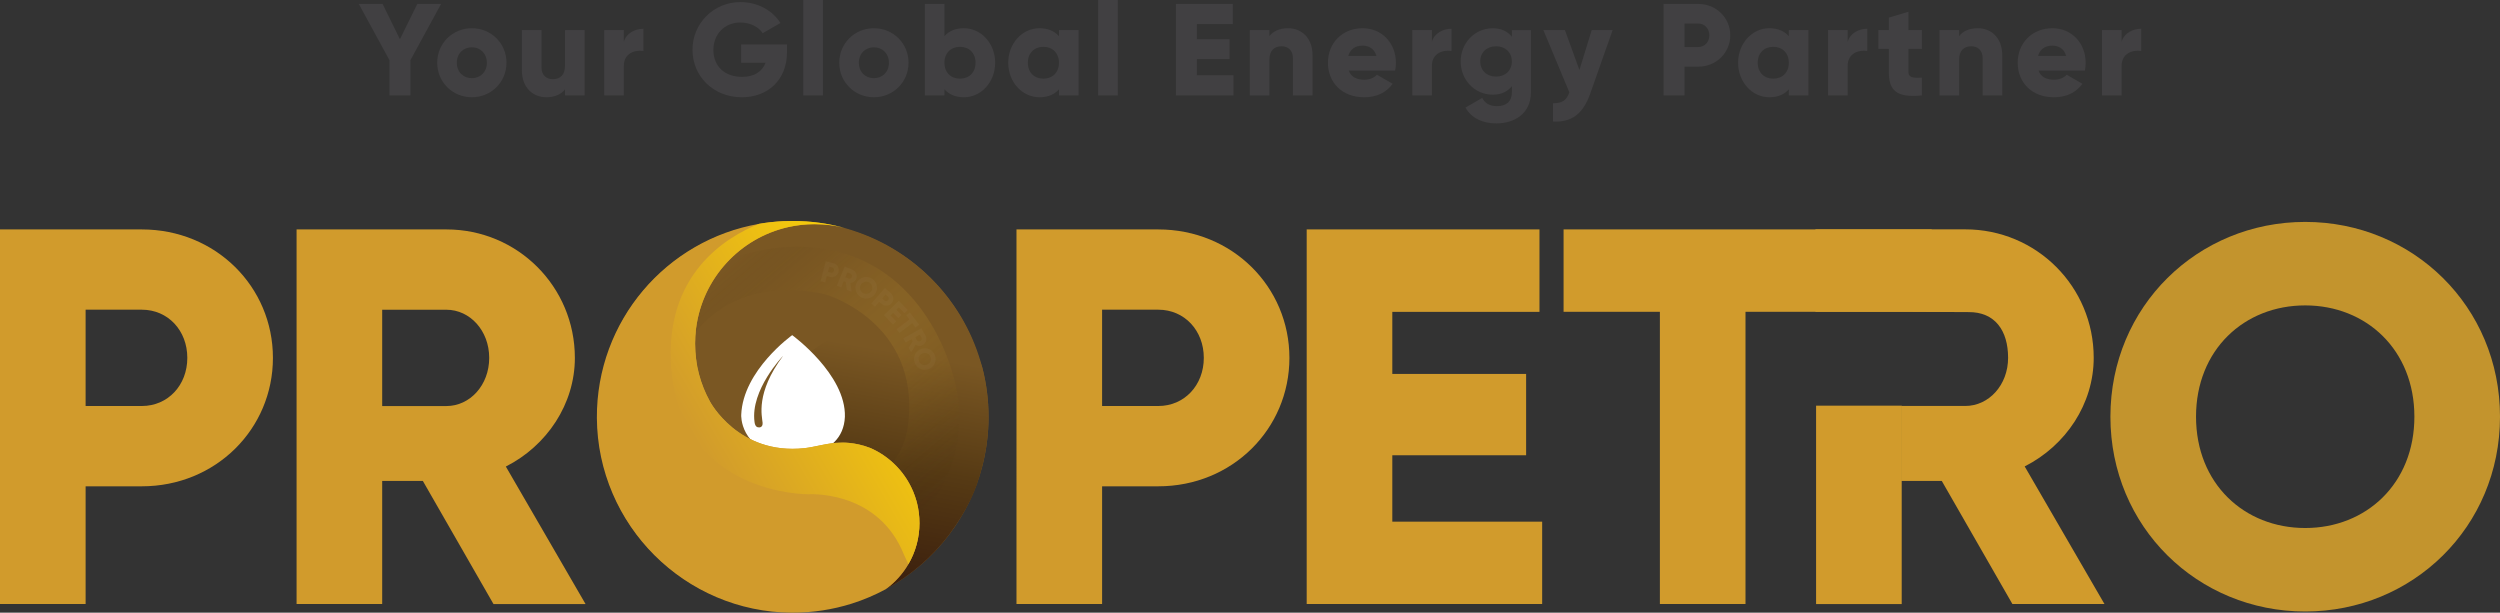
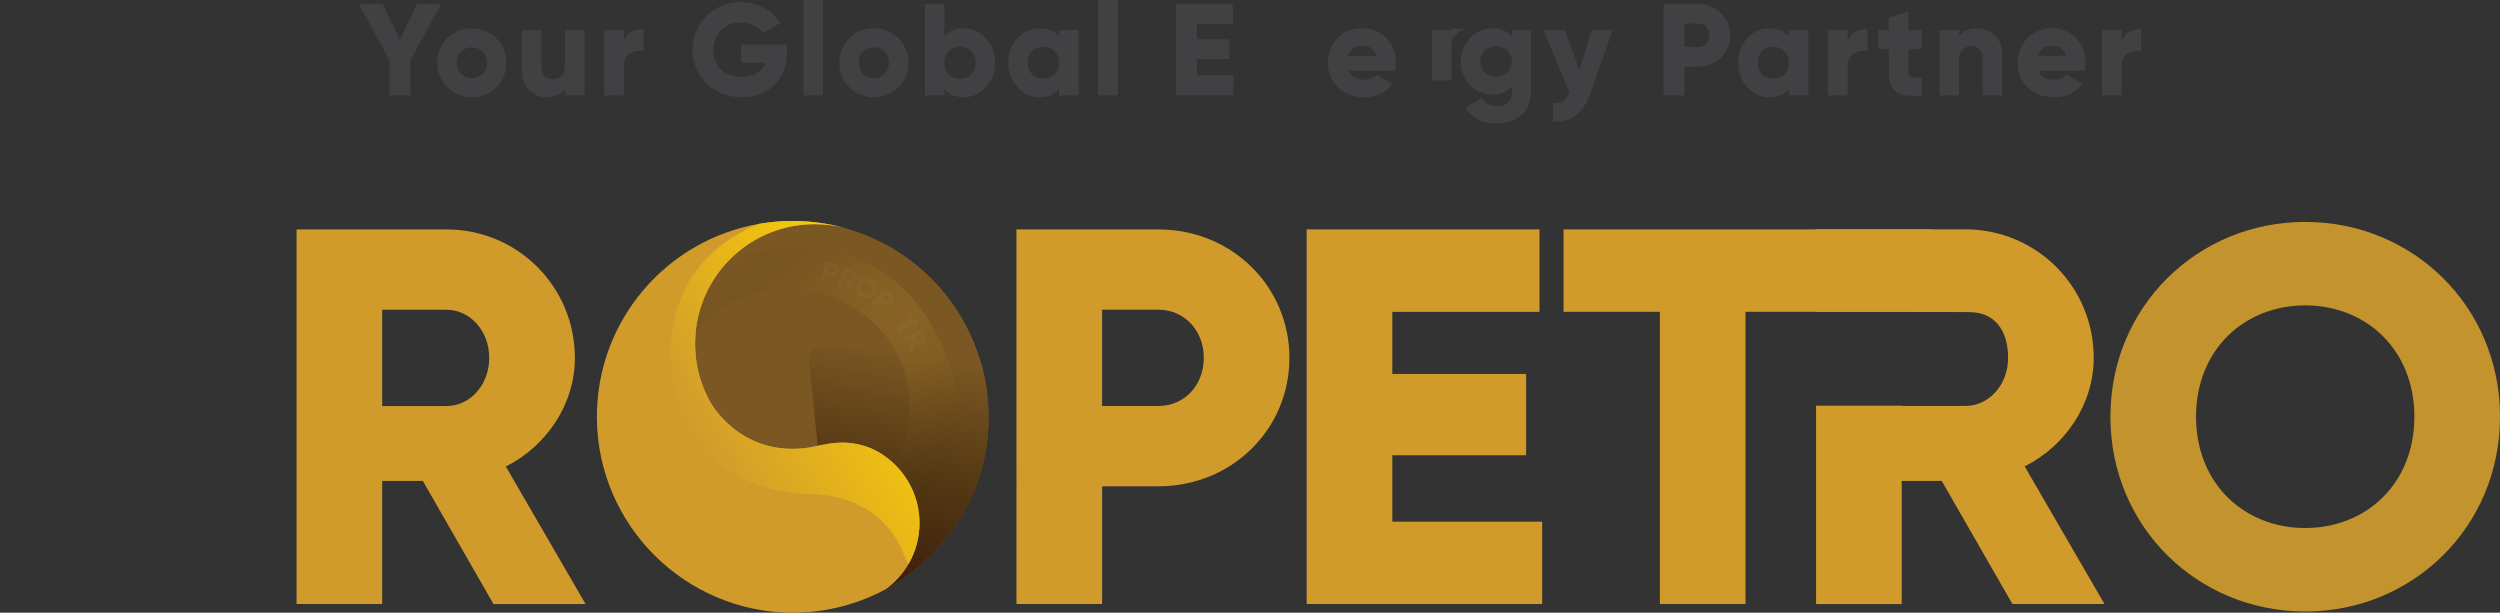
<svg xmlns="http://www.w3.org/2000/svg" id="Layer_1" data-name="Layer 1" viewBox="0 0 612.06 150">
  <rect x="0" y="0" width="612.06" height="150" fill="#333333" stroke="none" />
  <defs>
    <style>      .cls-1 {        fill: url(#linear-gradient);      }      .cls-2 {        opacity: .03;      }      .cls-3 {        fill: #fff;      }      .cls-4 {        fill: #c3942d;      }      .cls-5 {        fill: #d19b2c;      }      .cls-6 {        fill: #414042;      }      .cls-7 {        fill: #886128;      }      .cls-8 {        fill: #7a5723;      }      .cls-9 {        fill: url(#linear-gradient-2);      }      .cls-10 {        fill: url(#linear-gradient-3);        opacity: .18;      }    </style>
    <linearGradient id="linear-gradient" x1="223.61" y1="75.65" x2="211.68" y2="143.34" gradientUnits="userSpaceOnUse">
      <stop offset=".16" stop-color="#7a5723" />
      <stop offset=".56" stop-color="#563a14" />
      <stop offset="1" stop-color="#3a1e0d" />
    </linearGradient>
    <linearGradient id="linear-gradient-2" x1="223.65" y1="84.96" x2="173.65" y2="113.82" gradientUnits="userSpaceOnUse">
      <stop offset="0" stop-color="#fad007" />
      <stop offset="1" stop-color="#d19b2c" />
    </linearGradient>
    <linearGradient id="linear-gradient-3" x1="232.99" y1="120.18" x2="182.61" y2="60.14" gradientUnits="userSpaceOnUse">
      <stop offset="0" stop-color="#160b00" stop-opacity="0" />
      <stop offset=".02" stop-color="#1e1102" stop-opacity=".05" />
      <stop offset=".11" stop-color="#50390f" stop-opacity=".34" />
      <stop offset=".2" stop-color="#795919" stop-opacity=".57" />
      <stop offset=".29" stop-color="#997222" stop-opacity=".76" />
      <stop offset=".37" stop-color="#b08528" stop-opacity=".89" />
      <stop offset=".45" stop-color="#be902b" stop-opacity=".97" />
      <stop offset=".51" stop-color="#c3942d" />
      <stop offset=".58" stop-color="#bf912c" stop-opacity=".98" />
      <stop offset=".65" stop-color="#b48729" stop-opacity=".92" />
      <stop offset=".72" stop-color="#a27824" stop-opacity=".82" />
      <stop offset=".79" stop-color="#88631e" stop-opacity=".67" />
      <stop offset=".86" stop-color="#674816" stop-opacity=".49" />
      <stop offset=".93" stop-color="#3e270b" stop-opacity=".27" />
      <stop offset="1" stop-color="#0f0000" stop-opacity="0" />
      <stop offset="1" stop-color="#0f0000" stop-opacity="0" />
    </linearGradient>
  </defs>
  <g>
-     <path class="cls-5" d="M66.82,87.61c0,17.43-14.02,31.45-32.1,31.45h-13.76v28.82H0V56.17H34.72c18.08,0,32.1,14.02,32.1,31.45Zm-20.96,0c0-6.68-4.72-11.79-11.14-11.79h-13.76v23.58h13.76c6.42,0,11.14-5.11,11.14-11.79Z" />
    <path class="cls-5" d="M103.53,117.75h-9.96v30.13h-20.96V56.17h36.69c17.43,0,31.44,14.02,31.44,31.45,0,11.27-6.81,21.49-16.9,26.6l19.52,33.67h-22.54l-17.29-30.13Zm-9.96-18.34h15.72c5.76,0,10.48-5.11,10.48-11.79s-4.72-11.79-10.48-11.79h-15.72v23.58Z" />
    <path class="cls-5" d="M315.68,87.61c0,17.43-14.02,31.45-32.1,31.45h-13.76v28.82h-20.96V56.17h34.72c18.08,0,32.1,14.02,32.1,31.45Zm-20.96,0c0-6.68-4.72-11.79-11.14-11.79h-13.76v23.58h13.76c6.42,0,11.14-5.11,11.14-11.79Z" />
    <path class="cls-5" d="M377.56,127.7v20.18h-57.65V56.17h56.99v20.18h-36.03v15.2h32.76v19.91h-32.76v16.25h36.69Z" />
    <path class="cls-5" d="M504.03,76.34h-76.69v71.54h-20.96V76.34h-23.58v-20.18h90l31.24,20.18Z" />
    <path class="cls-5" d="M532.58,70.08v6.26h9.7l-9.7-6.26Zm-87.96,77.81h20.96v-48.58h-20.96v48.58Z" />
    <path class="cls-5" d="M481.91,76.41c6.5-.07,9.72,4.52,9.72,11.19s-4.72,11.79-10.48,11.79h-15.71v18.35h9.95l17.29,30.13h22.54l-19.53-33.68c10.09-5.11,16.9-15.32,16.9-26.6,0-17.42-14.01-31.44-31.44-31.44h-36.68v20.18h20.96" />
    <path class="cls-4" d="M516.68,102.02c0-26.99,21.36-47.69,47.69-47.69s47.69,20.7,47.69,47.69-21.36,47.69-47.69,47.69-47.69-20.7-47.69-47.69Zm74.42,0c0-16.38-11.79-27.25-26.73-27.25s-26.73,10.87-26.73,27.25,11.79,27.25,26.73,27.25,26.73-10.87,26.73-27.25Z" />
    <path class="cls-7" d="M146.38,102.02c0-26.99,21.36-47.69,47.69-47.69s47.69,20.7,47.69,47.69-21.36,47.69-47.69,47.69-47.69-20.7-47.69-47.69Zm74.42,0c0-16.38-11.79-27.25-26.73-27.25s-26.73,10.87-26.73,27.25,11.79,27.25,26.73,27.25,26.73-10.87,26.73-27.25Z" />
    <g>
      <path class="cls-8" d="M242.02,102.05c0,4.29-.56,8.45-1.62,12.41-1.6,6-4.34,11.54-7.97,16.36-4.15,5.52-9.46,10.12-15.57,13.43,5-3.64,8.25-9.54,8.25-16.2,0-.41-.01-.82-.04-1.22-.01-.27-.03-.54-.06-.81-.1-.99-.27-1.96-.51-2.9-.05-.18-.1-.37-.15-.55-.73-2.55-1.95-4.9-3.55-6.93-.68-.86-1.43-1.67-2.24-2.4-1.51-1.38-3.24-2.53-5.12-3.4l-.3-.14c-4.04-1.61-7.41-1.32-7.41-1.32h-.03c-1.79,0-3.69,.4-5.51,.78-1.12,.24-2.21,.46-3.24,.57-16.19,1.76-23.13-11.44-23.13-11.44-2.32-4.19-3.64-9.01-3.64-14.14,0-.98,.05-1.95,.14-2.9,.02-.25,.05-.5,.08-.74,.22-1.79,.61-3.53,1.14-5.2,1.51-4.77,4.21-9.01,7.74-12.36,5.25-4.99,12.34-8.05,20.16-8.05,2.56,0,5.04,.33,7.4,.94,.16,.04,.31,.08,.47,.13,.15,.05,.31,.09,.46,.14,.16,.05,.33,.1,.49,.15,.19,.06,.37,.12,.56,.18,15.49,5,27.54,17.67,31.66,33.53,1.01,3.86,1.54,7.92,1.54,12.1Z" />
      <path class="cls-1" d="M242.02,102.05c0,4.29-.56,8.45-1.62,12.41-1.31,5.44-3.52,10.28-7.97,16.36-4.15,5.52-9.46,10.12-15.57,13.43,5-3.64,8.25-9.54,8.25-16.2,0-1.7-.21-3.35-.61-4.93-.05-.18-.1-.37-.15-.55-1.61-5.66-5.64-10.31-10.91-12.73l-.3-.14c-4.04-1.61-7.41-1.32-7.41-1.32h-.03c-1.79,0-3.69,.4-5.51,.78l-2.29-22.69c27.86-19.94,38.96-7.6,42.58,3.48,1.01,3.86,1.54,7.92,1.54,12.1Z" />
-       <path class="cls-3" d="M193.95,82.05s-12.06,8.6-12.48,19.52c0,0-.48,8.36,10.75,10.33,0,0,14.15,.9,14.63-9.85,.3-10.39-12.9-20-12.9-20Z" />
      <path class="cls-5" d="M225.11,128.05c0,3.67-.99,7.12-2.72,10.08-1.4,2.4-3.29,4.49-5.53,6.12-2.65,1.43-5.44,2.62-8.36,3.54-4.61,1.45-9.51,2.22-14.6,2.21-26.19-.1-47.61-21.47-47.77-47.66-.14-23.8,17.06-43.61,39.72-47.53,1.93-.34,3.9-.55,5.9-.65,.77-.04,1.55-.05,2.33-.05,4.42,0,8.7,.6,12.76,1.72-2.36-.61-4.84-.94-7.4-.94-2.23,0-4.41,.25-6.49,.72-11.79,2.67-20.88,12.46-22.5,24.61-.01,.09-.03,.19-.04,.29-.15,1.19-.22,2.41-.22,3.64,0,5.13,1.32,9.95,3.64,14.14,0,0,6.93,13.19,23.13,11.44,2.7-.3,5.86-1.34,8.75-1.34h.03s3.37-.28,7.41,1.32l.3,.14c5.27,2.42,9.3,7.07,10.91,12.73,.05,.18,.1,.37,.15,.55,.4,1.58,.61,3.23,.61,4.93Z" />
      <path class="cls-9" d="M225.11,128.05c0,3.67-.99,7.12-2.72,10.08-.58-1.15-1.69-3.74-1.69-3.74-6.77-14.49-22.81-13.38-22.81-13.38,0,0-31.17,.32-33.56-30.89-1.75-22.84,13.3-32.03,21.5-35.32,1.93-.34,3.9-.55,5.9-.65,.77-.04,1.55-.05,2.33-.05,4.42,0,8.7,.6,12.76,1.72-2.36-.61-4.84-.94-7.4-.94-2.23,0-4.41,.25-6.49,.72-11.79,2.67-20.88,12.46-22.5,24.61-.01,.09-.03,.19-.04,.29-.15,1.19-.22,2.41-.22,3.64,0,5.13,1.32,9.95,3.64,14.14,0,0,6.93,13.19,23.13,11.44,2.7-.3,5.86-1.34,8.75-1.34h.03s3.37-.28,7.41,1.32l.3,.14c5.27,2.42,9.3,7.07,10.91,12.73,.05,.18,.1,.37,.15,.55,.4,1.58,.61,3.23,.61,4.93Z" />
      <path class="cls-10" d="M225.07,126.83c-.01-.27-.03-.54-.06-.81-.1-.99-.27-1.96-.51-2.9-.05-.18-.1-.37-.15-.55-.73-2.55-1.95-4.9-3.55-6.93-.68-.86-1.43-1.67-2.24-2.4,1.85-2.33,3.35-5.41,3.83-9.73,2.71-24.68-20.08-31.36-20.08-31.36,0,0-19.84-5.85-31.99,9.11,.02-.25,.05-.5,.08-.74,.22-1.79,.61-3.53,1.14-5.2,1.51-4.77,4.21-9.01,7.74-12.36,5.98-1.46,12.7-3.58,22.43-2.03,26.99,4.3,32.33,33.69,32.33,33.69,0,0,4.78,17.74-8.97,32.23Z" />
      <path class="cls-8" d="M191.69,87.15s-8.04,8.34-6.96,16.19c.08,.56,.23,1.1,.78,1.26,.45,.13,1.29,.04,1.19-1.12-.13-1.55-1.77-7.24,4.99-16.32Z" />
      <g class="cls-2">
        <path class="cls-3" d="M205.31,66.56c-.24,.93-1.18,1.49-2.15,1.23l-.74-.19-.4,1.54-1.12-.29,1.27-4.9,1.85,.48c.97,.25,1.52,1.19,1.28,2.12Zm-1.12-.29c.09-.36-.09-.7-.43-.78l-.73-.19-.33,1.26,.73,.19c.34,.09,.67-.12,.76-.48Z" />
        <path class="cls-3" d="M207.08,69.04l-.51-.21-.63,1.54-1.07-.44,1.93-4.68,1.87,.77c.89,.37,1.31,1.38,.94,2.27-.24,.57-.8,.95-1.42,1l.29,2.13-1.15-.47-.25-1.9Zm-.12-1.15l.8,.33c.29,.12,.64-.04,.78-.38,.14-.34,0-.7-.29-.82l-.8-.33-.5,1.2Z" />
        <path class="cls-3" d="M218.29,74.24c-.63,.72-1.72,.8-2.48,.14l-.57-.5-1.05,1.2-.87-.76,3.33-3.81,1.44,1.26c.75,.66,.82,1.75,.19,2.47Zm-.87-.76c.24-.28,.23-.66-.03-.89l-.57-.5-.86,.98,.57,.5c.27,.23,.65,.19,.89-.09Z" />
-         <path class="cls-3" d="M219.41,78.68l-.8,.77-2.2-2.3,3.65-3.51,2.18,2.27-.8,.77-1.38-1.44-.61,.58,1.25,1.3-.79,.76-1.25-1.3-.65,.62,1.4,1.46Z" />
        <path class="cls-3" d="M224.13,80.17l-.78-1.04-3.15,2.38-.7-.92,3.15-2.38-.78-1.04,.89-.67,2.27,3-.89,.67Z" />
        <path class="cls-3" d="M223.45,83.52l-.27-.48-1.45,.81-.57-1.01,4.41-2.48,.99,1.77c.47,.84,.17,1.89-.66,2.36-.54,.3-1.22,.25-1.74-.09l-1.09,1.85-.61-1.08,.98-1.65Zm.61-.97l.42,.76c.16,.28,.53,.37,.85,.19,.32-.18,.44-.55,.28-.82l-.42-.76-1.14,.64Z" />
-         <path class="cls-3" d="M225.52,85.43c1.4-.51,2.88,.21,3.37,1.58,.49,1.37-.18,2.86-1.58,3.37-1.4,.51-2.88-.21-3.37-1.58-.49-1.37,.18-2.86,1.58-3.37Zm1.39,3.86c.85-.31,1.19-1.12,.91-1.9-.28-.78-1.07-1.18-1.92-.88-.85,.31-1.19,1.12-.91,1.9,.28,.78,1.07,1.18,1.92,.88Z" />
        <path class="cls-3" d="M211.18,67.98c1.4-.51,2.88,.21,3.37,1.58,.49,1.37-.18,2.86-1.58,3.37-1.4,.51-2.88-.21-3.37-1.58-.49-1.37,.18-2.86,1.58-3.37Zm1.39,3.86c.85-.31,1.19-1.12,.91-1.9-.28-.78-1.07-1.18-1.92-.88-.85,.31-1.19,1.12-.91,1.9,.28,.78,1.07,1.18,1.92,.88Z" />
      </g>
    </g>
  </g>
  <g>
    <path class="cls-6" d="M100.48,14.75v8.61h-5.12V14.75L87.84,.96h5.82l4.25,8.64L102.17,.96h5.82l-7.52,13.79Z" />
    <path class="cls-6" d="M107.04,15.36c0-4.77,3.78-8.45,8.48-8.45s8.48,3.68,8.48,8.45-3.78,8.45-8.48,8.45-8.48-3.68-8.48-8.45Zm12.16,0c0-2.27-1.6-3.78-3.68-3.78s-3.68,1.5-3.68,3.78,1.6,3.78,3.68,3.78,3.68-1.5,3.68-3.78Z" />
    <path class="cls-6" d="M143.13,7.36v16h-4.8v-1.5c-.86,1.18-2.46,1.95-4.58,1.95-3.23,0-5.98-2.3-5.98-6.62V7.36h4.8v9.12c0,1.98,1.25,2.91,2.78,2.91,1.76,0,2.98-1.02,2.98-3.3V7.36h4.8Z" />
    <path class="cls-6" d="M157.53,7.04v5.44c-1.98-.32-4.8,.48-4.8,3.65v7.23h-4.8V7.36h4.8v2.85c.64-2.14,2.78-3.17,4.8-3.17Z" />
    <path class="cls-6" d="M192.67,12.8c0,6.85-4.77,11.01-11.04,11.01-7.04,0-12.09-5.18-12.09-11.62s5.15-11.68,11.74-11.68c4.29,0,7.9,2.11,9.79,5.12l-4.35,2.5c-.93-1.47-2.94-2.62-5.47-2.62-3.78,0-6.59,2.78-6.59,6.72s2.69,6.59,7.04,6.59c2.98,0,4.93-1.31,5.73-3.46h-5.98v-4.48h11.23v1.92Z" />
    <path class="cls-6" d="M196.67,0h4.8V23.36h-4.8V0Z" />
    <path class="cls-6" d="M205.47,15.36c0-4.77,3.78-8.45,8.48-8.45s8.48,3.68,8.48,8.45-3.78,8.45-8.48,8.45-8.48-3.68-8.48-8.45Zm12.16,0c0-2.27-1.6-3.78-3.68-3.78s-3.68,1.5-3.68,3.78,1.6,3.78,3.68,3.78,3.68-1.5,3.68-3.78Z" />
    <path class="cls-6" d="M243.64,15.36c0,4.77-3.46,8.45-7.65,8.45-2.14,0-3.71-.74-4.77-1.95v1.5h-4.8V.96h4.8v7.9c1.06-1.22,2.62-1.95,4.77-1.95,4.19,0,7.65,3.68,7.65,8.45Zm-4.8,0c0-2.4-1.6-3.9-3.81-3.9s-3.81,1.5-3.81,3.9,1.6,3.9,3.81,3.9,3.81-1.5,3.81-3.9Z" />
    <path class="cls-6" d="M264.06,7.36v16h-4.8v-1.5c-1.06,1.22-2.62,1.95-4.77,1.95-4.19,0-7.65-3.68-7.65-8.45s3.46-8.45,7.65-8.45c2.14,0,3.71,.74,4.77,1.95v-1.5h4.8Zm-4.8,8c0-2.4-1.6-3.9-3.81-3.9s-3.81,1.5-3.81,3.9,1.6,3.9,3.81,3.9,3.81-1.5,3.81-3.9Z" />
    <path class="cls-6" d="M268.86,0h4.8V23.36h-4.8V0Z" />
    <path class="cls-6" d="M301.98,18.43v4.93h-14.08V.96h13.92V5.89h-8.8v3.71h8v4.86h-8v3.97h8.96Z" />
-     <path class="cls-6" d="M321.34,13.54v9.82h-4.8V14.24c0-1.98-1.25-2.91-2.78-2.91-1.76,0-2.98,1.02-2.98,3.3v8.74h-4.8V7.36h4.8v1.5c.86-1.18,2.46-1.95,4.58-1.95,3.23,0,5.98,2.3,5.98,6.62Z" />
    <path class="cls-6" d="M334.04,19.52c1.31,0,2.43-.51,3.07-1.22l3.84,2.21c-1.57,2.18-3.94,3.3-6.98,3.3-5.47,0-8.86-3.68-8.86-8.45s3.46-8.45,8.51-8.45c4.67,0,8.13,3.62,8.13,8.45,0,.67-.06,1.31-.19,1.92h-11.36c.61,1.66,2.08,2.24,3.84,2.24Zm2.94-5.82c-.51-1.86-1.95-2.53-3.39-2.53-1.82,0-3.04,.9-3.49,2.53h6.88Z" />
-     <path class="cls-6" d="M355.36,7.04v5.44c-1.98-.32-4.8,.48-4.8,3.65v7.23h-4.8V7.36h4.8v2.85c.64-2.14,2.78-3.17,4.8-3.17Z" />
+     <path class="cls-6" d="M355.36,7.04v5.44v7.23h-4.8V7.36h4.8v2.85c.64-2.14,2.78-3.17,4.8-3.17Z" />
    <path class="cls-6" d="M374.81,7.36v15.2c0,5.38-4.19,7.65-8.45,7.65-3.33,0-6.11-1.25-7.58-3.87l4.1-2.37c.61,1.12,1.54,2.02,3.65,2.02,2.24,0,3.62-1.15,3.62-3.42v-1.47c-1.06,1.31-2.59,2.08-4.67,2.08-4.54,0-7.87-3.71-7.87-8.13s3.33-8.13,7.87-8.13c2.08,0,3.62,.77,4.67,2.08v-1.63h4.67Zm-4.67,7.68c0-2.21-1.6-3.71-3.87-3.71s-3.87,1.5-3.87,3.71,1.6,3.71,3.87,3.71,3.87-1.5,3.87-3.71Z" />
    <path class="cls-6" d="M394.81,7.36l-5.47,15.52c-1.79,5.09-4.64,7.1-9.12,6.88v-4.48c2.24,0,3.3-.7,4-2.66l-6.37-15.26h5.28l3.55,9.79,3.01-9.79h5.12Z" />
    <path class="cls-6" d="M423.61,8.64c0,4.26-3.42,7.68-7.84,7.68h-3.36v7.04h-5.12V.96h8.48c4.42,0,7.84,3.42,7.84,7.68Zm-5.12,0c0-1.63-1.15-2.88-2.72-2.88h-3.36v5.76h3.36c1.57,0,2.72-1.25,2.72-2.88Z" />
    <path class="cls-6" d="M442.75,7.36v16h-4.8v-1.5c-1.06,1.22-2.62,1.95-4.77,1.95-4.19,0-7.65-3.68-7.65-8.45s3.46-8.45,7.65-8.45c2.14,0,3.71,.74,4.77,1.95v-1.5h4.8Zm-4.8,8c0-2.4-1.6-3.9-3.81-3.9s-3.81,1.5-3.81,3.9,1.6,3.9,3.81,3.9,3.81-1.5,3.81-3.9Z" />
    <path class="cls-6" d="M457.15,7.04v5.44c-1.98-.32-4.8,.48-4.8,3.65v7.23h-4.8V7.36h4.8v2.85c.64-2.14,2.78-3.17,4.8-3.17Z" />
    <path class="cls-6" d="M467.23,11.97v5.66c0,1.38,1.18,1.5,3.3,1.38v4.35c-6.27,.64-8.1-1.25-8.1-5.73v-5.66h-2.56V7.36h2.56v-3.04l4.8-1.44V7.36h3.3v4.61h-3.3Z" />
    <path class="cls-6" d="M490.2,13.54v9.82h-4.8V14.24c0-1.98-1.25-2.91-2.78-2.91-1.76,0-2.98,1.02-2.98,3.3v8.74h-4.8V7.36h4.8v1.5c.86-1.18,2.46-1.95,4.58-1.95,3.23,0,5.98,2.3,5.98,6.62Z" />
    <path class="cls-6" d="M502.91,19.52c1.31,0,2.43-.51,3.07-1.22l3.84,2.21c-1.57,2.18-3.94,3.3-6.98,3.3-5.47,0-8.86-3.68-8.86-8.45s3.46-8.45,8.51-8.45c4.67,0,8.13,3.62,8.13,8.45,0,.67-.06,1.31-.19,1.92h-11.36c.61,1.66,2.08,2.24,3.84,2.24Zm2.94-5.82c-.51-1.86-1.95-2.53-3.39-2.53-1.82,0-3.04,.9-3.49,2.53h6.88Z" />
    <path class="cls-6" d="M524.22,7.04v5.44c-1.98-.32-4.8,.48-4.8,3.65v7.23h-4.8V7.36h4.8v2.85c.64-2.14,2.78-3.17,4.8-3.17Z" />
  </g>
</svg>